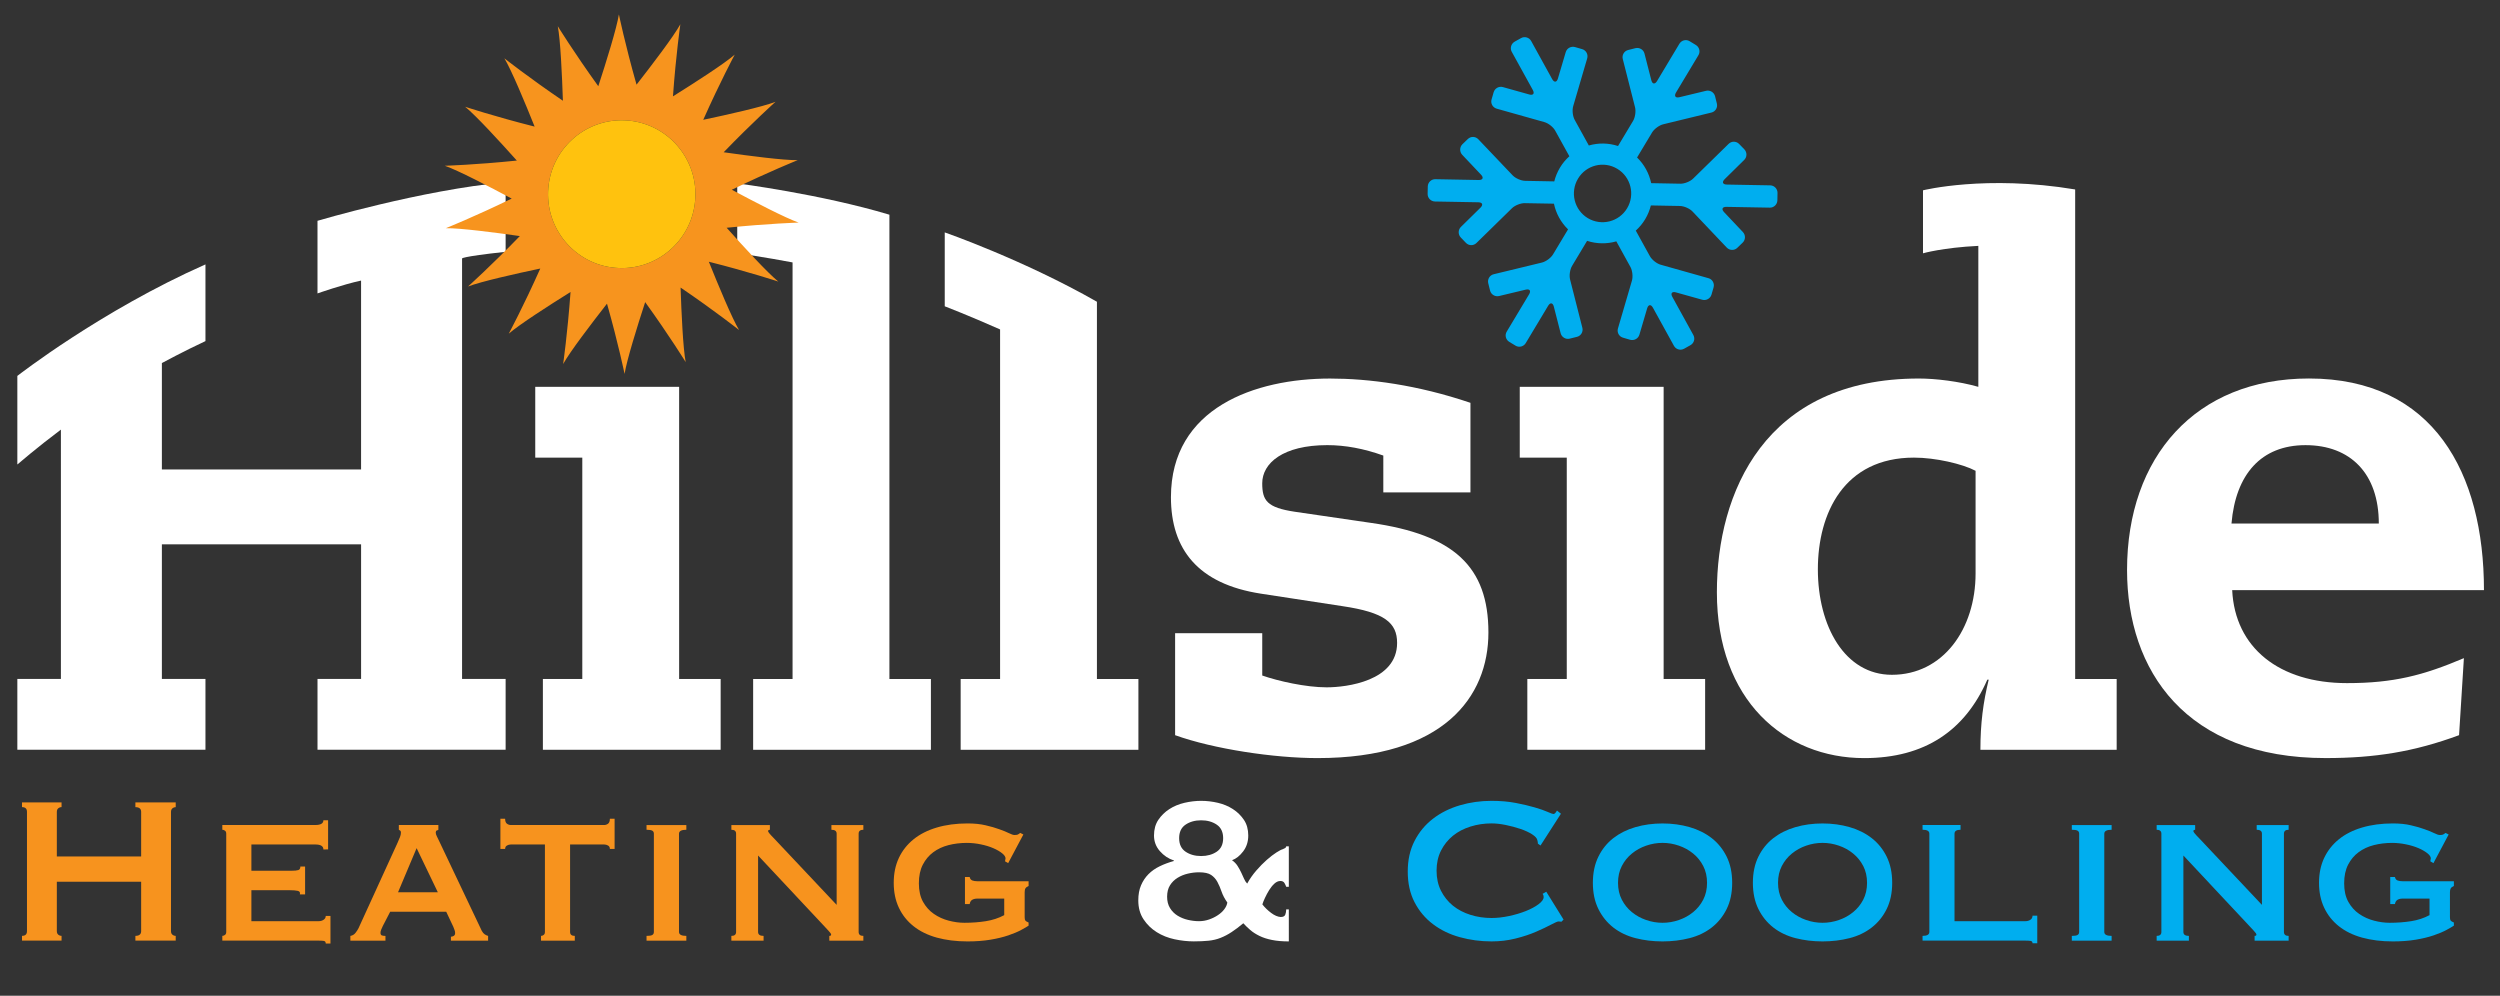
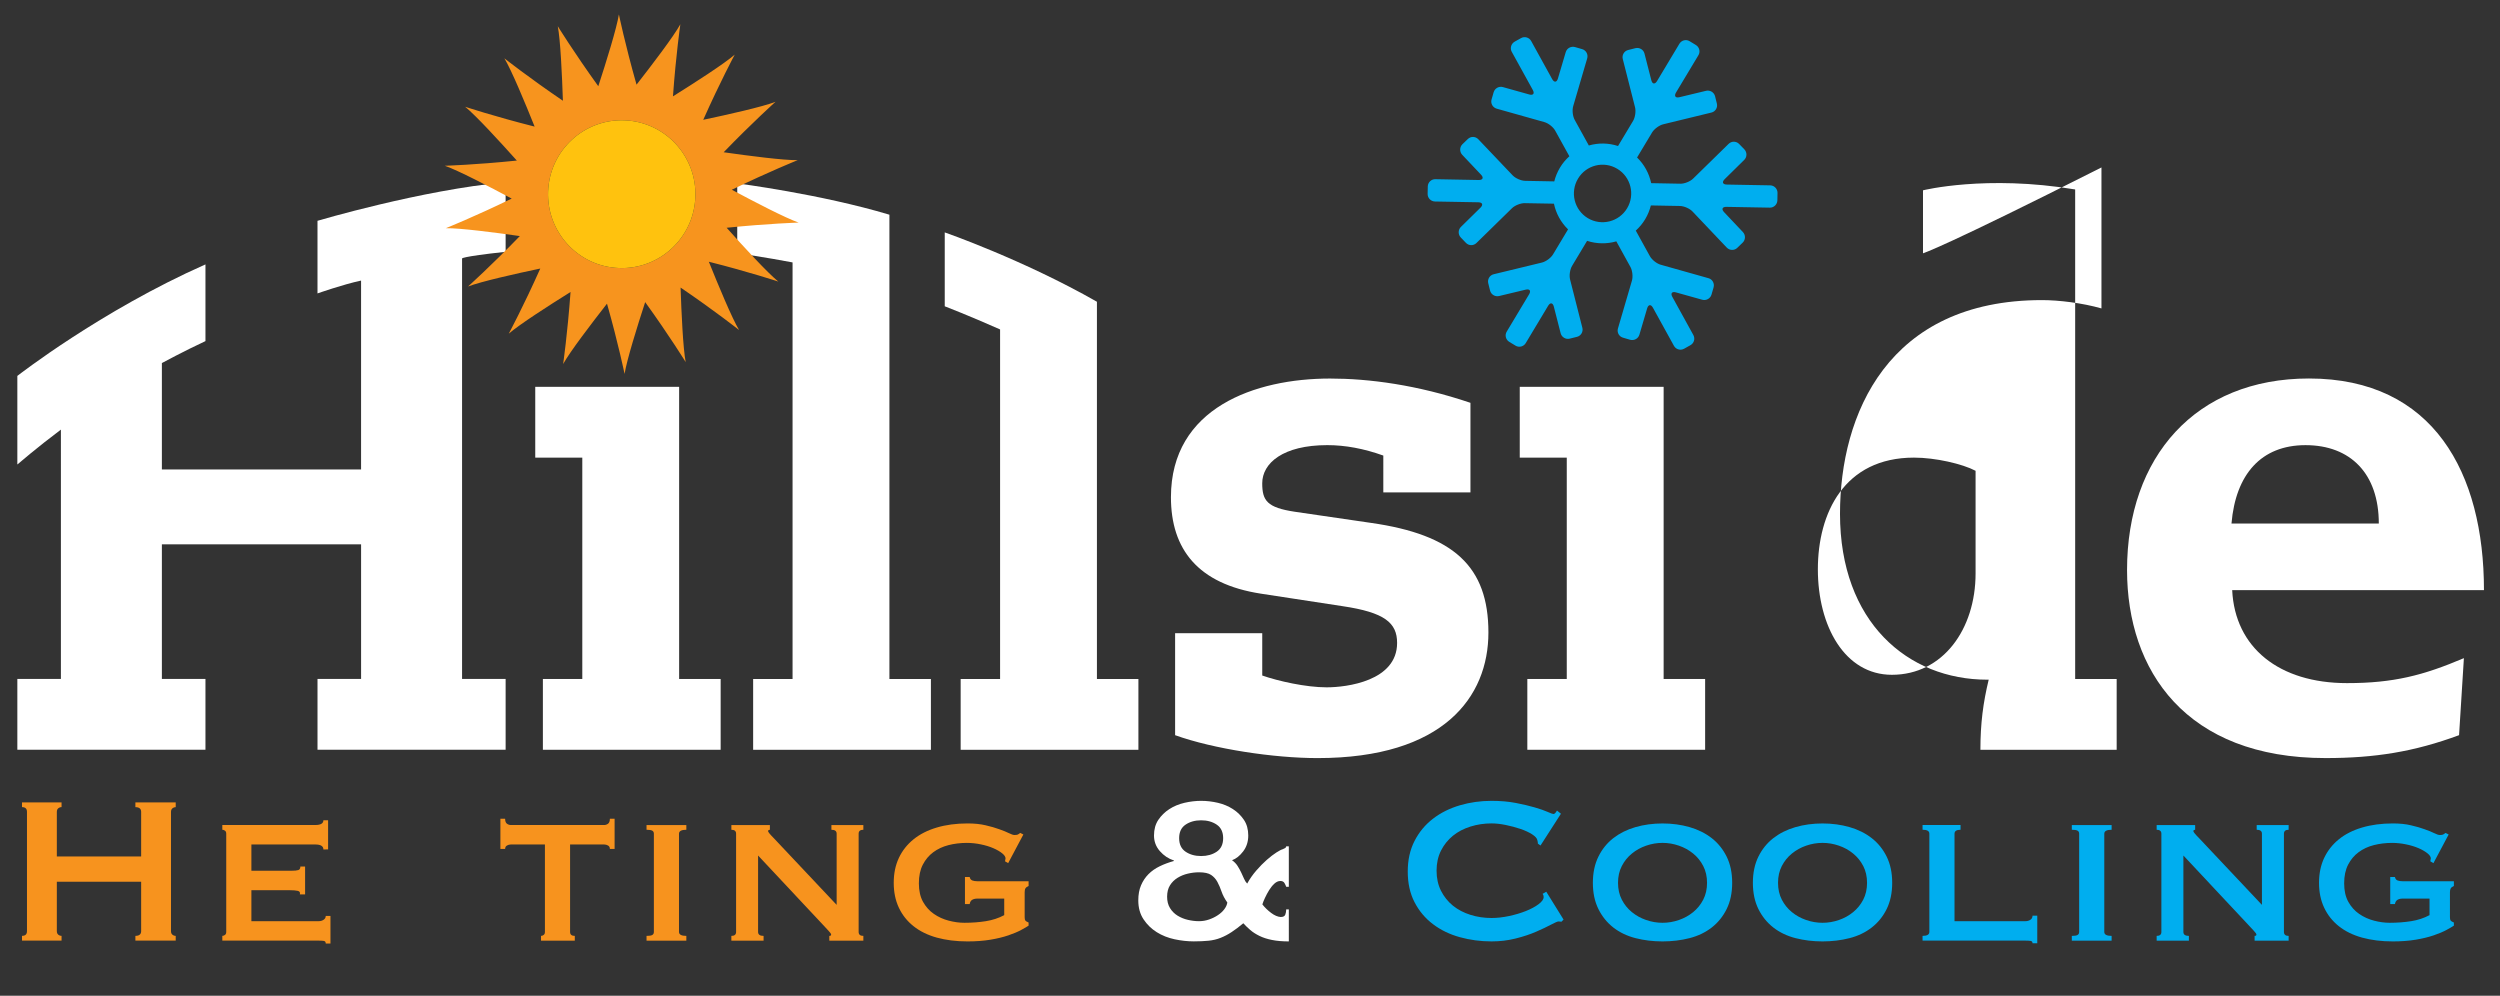
<svg xmlns="http://www.w3.org/2000/svg" xmlns:xlink="http://www.w3.org/1999/xlink" id="Layer_1" x="0px" y="0px" width="163.193px" height="65px" viewBox="0 0 163.193 65" xml:space="preserve">
  <rect x="0" y="0" width="163.193" height="65" fill="#333333" stroke="none" />
  <g>
    <defs>
      <rect id="SVGID_1_" y="0.848" width="163.193" height="64.152" />
    </defs>
    <clipPath id="SVGID_2_">
      <use xlink:href="#SVGID_1_" />
    </clipPath>
    <path clip-path="url(#SVGID_2_)" fill="#FFFFFF" d="M1.132,30.321v-5.783c0,0,5.453-4.255,12.28-7.279v5.007  c-1.417,0.66-2.845,1.433-2.845,1.433v6.944h13.003V18.315c-1.201,0.258-2.845,0.839-2.845,0.839v-4.741  c0,0,6.789-2.013,12.281-2.519v4.543c-3.039,0.331-2.844,0.444-2.844,0.444v27.439h2.844v4.621H20.726v-4.621h2.845v-8.787H10.567  v8.787h2.845v4.621H1.132v-4.621h2.844V28.044C2.422,29.209,1.132,30.321,1.132,30.321" />
    <polygon clip-path="url(#SVGID_2_)" fill="#FFFFFF" points="38.011,29.873 34.94,29.873 34.94,25.251 44.332,25.251 44.332,44.322   47.042,44.322 47.042,48.943 35.438,48.943 35.438,44.322 38.011,44.322  " />
    <path clip-path="url(#SVGID_2_)" fill="#FFFFFF" d="M48.125,16.528v-4.556c0,0,5.438,0.694,9.933,2.043v30.307h2.709v4.621H49.163  v-4.621h2.573V17.13C50.124,16.819,48.125,16.528,48.125,16.528" />
    <path clip-path="url(#SVGID_2_)" fill="#FFFFFF" d="M61.67,19.994V15.17c0,0,5.126,1.783,9.934,4.527v24.625h2.708v4.621H62.709  v-4.621h2.574V21.505C63.231,20.593,61.67,19.994,61.67,19.994" />
    <path clip-path="url(#SVGID_2_)" fill="#FFFFFF" d="M90.297,29.737c-1.265-0.454-2.483-0.68-3.657-0.68  c-2.89,0-4.245,1.177-4.245,2.491c0,1.132,0.316,1.585,2.122,1.857l4.967,0.726c5.418,0.77,7.676,2.854,7.676,7.156  c0,4.213-2.936,8.199-11.152,8.199c-2.845,0-6.772-0.589-9.3-1.495v-6.658h5.688v2.763c1.038,0.362,2.845,0.771,4.199,0.771  c1.31,0,4.604-0.408,4.604-2.899c0-1.313-0.812-1.993-3.565-2.4l-5.328-0.816c-4.107-0.634-5.87-2.898-5.87-6.296  c0-5.844,5.508-7.746,10.385-7.746c2.528,0,5.69,0.408,9.166,1.585v5.845h-5.688V29.737z" />
    <polygon clip-path="url(#SVGID_2_)" fill="#FFFFFF" points="102.274,29.873 99.205,29.873 99.205,25.251 108.597,25.251   108.597,44.322 111.306,44.322 111.306,48.943 99.7,48.943 99.7,44.322 102.274,44.322  " />
-     <path clip-path="url(#SVGID_2_)" fill="#FFFFFF" d="M125.528,16.535v-4.112c0,0,4.106-1.027,9.933-0.056v31.956h2.709v4.621h-8.895  c0-1.722,0.18-3.081,0.541-4.576h-0.09c-1.445,3.307-4.063,5.119-8.037,5.119c-5.191,0-9.616-3.76-9.616-10.826  c0-6.478,3.114-13.952,13.184-13.952c1.084,0,2.618,0.182,3.883,0.543v-9.202C126.818,16.163,125.528,16.535,125.528,16.535   M128.96,30.732c-0.859-0.453-2.619-0.86-4.02-0.86c-4.561,0-6.275,3.623-6.275,7.292c0,3.714,1.76,6.885,4.831,6.885  c3.341,0,5.464-2.989,5.464-6.613V30.732z" />
+     <path clip-path="url(#SVGID_2_)" fill="#FFFFFF" d="M125.528,16.535v-4.112c0,0,4.106-1.027,9.933-0.056v31.956h2.709v4.621h-8.895  c0-1.722,0.18-3.081,0.541-4.576h-0.09c-5.191,0-9.616-3.76-9.616-10.826  c0-6.478,3.114-13.952,13.184-13.952c1.084,0,2.618,0.182,3.883,0.543v-9.202C126.818,16.163,125.528,16.535,125.528,16.535   M128.96,30.732c-0.859-0.453-2.619-0.86-4.02-0.86c-4.561,0-6.275,3.623-6.275,7.292c0,3.714,1.76,6.885,4.831,6.885  c3.341,0,5.464-2.989,5.464-6.613V30.732z" />
    <path clip-path="url(#SVGID_2_)" fill="#FFFFFF" d="M145.711,38.523c0.181,3.761,3.069,6.069,7.495,6.069  c3.023,0,4.966-0.497,7.63-1.63l-0.315,5.028c-2.936,1.086-5.51,1.495-8.714,1.495c-9.122,0-12.959-5.708-12.959-12.276  c0-7.383,4.471-12.502,11.874-12.502c8.127,0,11.424,6.162,11.424,13.815H145.711z M155.282,34.176  c0-3.262-1.852-5.118-4.786-5.118c-2.889,0-4.56,1.902-4.831,5.118H155.282z" />
    <path clip-path="url(#SVGID_2_)" fill="#00AEEF" d="M98.683,3.382l1.374,2.491c0.13,0.235,0.025,0.367-0.231,0.294l-1.724-0.483  c-0.258-0.072-0.528,0.083-0.601,0.339l-0.136,0.47c-0.075,0.258,0.076,0.527,0.333,0.6l3.123,0.88  c0.255,0.073,0.572,0.324,0.699,0.558l0.924,1.67c-0.236,0.21-0.445,0.46-0.616,0.746c-0.17,0.286-0.294,0.587-0.369,0.894  l-1.902-0.036c-0.266-0.004-0.636-0.167-0.819-0.361l-2.238-2.353c-0.184-0.196-0.49-0.202-0.682-0.017l-0.353,0.339  c-0.191,0.185-0.198,0.497-0.017,0.691l1.231,1.301c0.185,0.195,0.117,0.349-0.15,0.346l-2.837-0.053  c-0.267-0.005-0.486,0.21-0.491,0.478l-0.01,0.482c-0.005,0.266,0.209,0.49,0.478,0.496l2.835,0.051  c0.266,0.005,0.328,0.163,0.139,0.35l-1.277,1.256c-0.192,0.187-0.195,0.496-0.012,0.691l0.339,0.353  c0.187,0.194,0.493,0.197,0.684,0.01l2.323-2.274c0.189-0.185,0.565-0.334,0.831-0.329l1.906,0.034  c0.131,0.628,0.445,1.213,0.921,1.676l-0.981,1.635c-0.137,0.229-0.462,0.468-0.722,0.532l-3.153,0.764  c-0.258,0.063-0.418,0.327-0.354,0.587l0.119,0.477c0.062,0.258,0.327,0.42,0.587,0.358l1.74-0.417  c0.258-0.063,0.359,0.073,0.222,0.302l-1.462,2.438c-0.139,0.228-0.064,0.529,0.164,0.667l0.412,0.25  c0.229,0.139,0.528,0.062,0.665-0.167l1.464-2.439c0.137-0.228,0.303-0.204,0.37,0.056l0.445,1.738  c0.066,0.259,0.332,0.418,0.591,0.354l0.474-0.118c0.259-0.063,0.419-0.331,0.353-0.588l-0.802-3.155  c-0.066-0.258-0.009-0.659,0.13-0.889l0.981-1.635c0.629,0.207,1.292,0.211,1.908,0.034l0.922,1.673  c0.129,0.233,0.172,0.635,0.097,0.891l-0.914,3.124c-0.076,0.257,0.072,0.525,0.329,0.599l0.467,0.137  c0.258,0.073,0.53-0.076,0.605-0.331l0.507-1.723c0.078-0.256,0.245-0.274,0.375-0.04l1.373,2.49  c0.128,0.234,0.425,0.319,0.658,0.192l0.421-0.236c0.233-0.13,0.318-0.426,0.188-0.661l-1.372-2.49  c-0.13-0.234-0.024-0.367,0.233-0.295l1.722,0.482c0.259,0.071,0.528-0.081,0.602-0.338l0.136-0.47  c0.072-0.257-0.076-0.527-0.332-0.599l-3.125-0.881c-0.257-0.072-0.572-0.322-0.702-0.558l-0.92-1.668  c0.234-0.212,0.444-0.46,0.615-0.747c0.171-0.285,0.292-0.588,0.369-0.896l1.902,0.036c0.268,0.005,0.635,0.167,0.819,0.362  l2.237,2.357c0.185,0.191,0.493,0.198,0.684,0.013l0.351-0.34c0.193-0.184,0.199-0.494,0.017-0.688l-1.231-1.303  c-0.184-0.195-0.115-0.349,0.15-0.344l2.837,0.051c0.266,0.006,0.487-0.21,0.493-0.477l0.009-0.483  c0.005-0.265-0.21-0.49-0.475-0.495l-2.837-0.052c-0.267-0.005-0.329-0.162-0.139-0.351l1.277-1.257  c0.191-0.186,0.195-0.494,0.01-0.69L113.527,9.4c-0.185-0.194-0.492-0.198-0.684-0.012l-2.323,2.273  c-0.19,0.187-0.563,0.336-0.829,0.331l-1.907-0.036c-0.132-0.627-0.444-1.214-0.921-1.674l0.981-1.636  c0.138-0.229,0.463-0.467,0.723-0.532l3.152-0.767c0.26-0.062,0.418-0.327,0.354-0.585l-0.117-0.475  c-0.064-0.261-0.33-0.421-0.588-0.36l-1.74,0.419c-0.26,0.063-0.358-0.075-0.224-0.304l1.464-2.437  c0.139-0.23,0.064-0.528-0.165-0.667l-0.412-0.25c-0.228-0.139-0.525-0.063-0.663,0.166l-1.462,2.439  c-0.14,0.229-0.307,0.203-0.372-0.056l-0.446-1.74c-0.064-0.258-0.332-0.417-0.593-0.352l-0.473,0.119  c-0.259,0.064-0.418,0.328-0.352,0.587l0.802,3.154c0.065,0.26,0.008,0.66-0.129,0.888l-0.982,1.638  c-0.63-0.207-1.293-0.211-1.906-0.034l-0.923-1.672c-0.131-0.236-0.174-0.637-0.098-0.894l0.915-3.122  c0.074-0.258-0.072-0.527-0.33-0.602l-0.469-0.136c-0.258-0.071-0.528,0.077-0.603,0.333l-0.51,1.722  c-0.076,0.255-0.244,0.273-0.373,0.041l-1.373-2.49c-0.128-0.235-0.425-0.32-0.658-0.192l-0.42,0.234  C98.641,2.852,98.554,3.149,98.683,3.382 M105.574,11.02c0.887,0.534,1.172,1.687,0.639,2.577  c-0.533,0.888-1.683,1.173-2.568,0.641c-0.884-0.536-1.17-1.688-0.636-2.578C103.542,10.771,104.689,10.485,105.574,11.02" />
    <path clip-path="url(#SVGID_2_)" fill="#F7941E" d="M47.434,14.868c2.728-0.28,4.7-0.338,4.7-0.338  c-0.87-0.304-2.901-1.36-4.364-2.144c2.467-1.199,4.301-1.931,4.301-1.931c-0.92,0.013-3.191-0.282-4.832-0.516  c1.909-1.975,3.383-3.292,3.383-3.292c-0.859,0.329-3.096,0.831-4.717,1.174c1.12-2.511,2.056-4.254,2.056-4.254  c-0.697,0.604-2.625,1.843-4.032,2.722c0.197-2.744,0.483-4.704,0.483-4.704c-0.448,0.808-1.839,2.633-2.861,3.942  c-0.75-2.646-1.151-4.586-1.151-4.586c-0.146,0.913-0.829,3.104-1.345,4.687c-1.605-2.231-2.644-3.915-2.644-3.915  c0.174,0.908,0.278,3.202,0.334,4.864c-2.271-1.543-3.82-2.77-3.82-2.77c0.474,0.793,1.354,2.913,1.974,4.458  c-2.661-0.673-4.535-1.295-4.535-1.295c0.715,0.584,2.266,2.274,3.373,3.512c-2.728,0.281-4.7,0.339-4.7,0.339  c0.87,0.304,2.902,1.36,4.365,2.144c-2.467,1.198-4.301,1.932-4.301,1.932c0.921-0.015,3.19,0.28,4.832,0.514  c-1.91,1.974-3.383,3.292-3.383,3.292c0.861-0.329,3.095-0.832,4.718-1.173c-1.121,2.509-2.058,4.252-2.058,4.252  c0.698-0.603,2.624-1.842,4.033-2.721c-0.199,2.743-0.483,4.703-0.483,4.703c0.448-0.807,1.84-2.632,2.863-3.941  c0.749,2.646,1.147,4.585,1.147,4.585c0.147-0.913,0.83-3.104,1.345-4.686c1.606,2.229,2.644,3.916,2.644,3.916  c-0.173-0.908-0.277-3.204-0.333-4.866c2.27,1.544,3.817,2.771,3.817,2.771c-0.47-0.792-1.352-2.914-1.972-4.457  c2.661,0.672,4.535,1.295,4.535,1.295C50.091,17.797,48.542,16.108,47.434,14.868 M45.375,13.105  c-0.236,2.652-2.57,4.612-5.216,4.375c-2.645-0.234-4.599-2.578-4.364-5.231c0.235-2.653,2.571-4.614,5.215-4.379  C43.656,8.106,45.609,10.45,45.375,13.105" />
    <path clip-path="url(#SVGID_2_)" fill="#FFC20E" d="M45.375,13.105c-0.236,2.652-2.57,4.612-5.216,4.375  c-2.645-0.234-4.599-2.578-4.364-5.231c0.235-2.653,2.571-4.614,5.215-4.379C43.656,8.106,45.609,10.45,45.375,13.105" />
    <path clip-path="url(#SVGID_2_)" fill="#F7931E" d="M9.214,52.998c0-0.206-0.125-0.309-0.376-0.309v-0.309h2.632v0.309  c-0.08,0-0.151,0.026-0.214,0.077c-0.062,0.052-0.094,0.129-0.094,0.231v7.786c0,0.103,0.031,0.18,0.094,0.231  s0.134,0.077,0.214,0.077v0.309H8.838v-0.309c0.25,0,0.376-0.104,0.376-0.309v-3.224H3.71v3.224c0,0.103,0.031,0.18,0.094,0.231  s0.134,0.077,0.214,0.077v0.309H1.436v-0.309c0.217,0,0.325-0.104,0.325-0.309v-7.786c0-0.206-0.108-0.309-0.325-0.309v-0.309  h2.582v0.309c-0.08,0-0.151,0.026-0.214,0.077c-0.062,0.052-0.094,0.129-0.094,0.231v2.915h5.504V52.998z" />
    <path clip-path="url(#SVGID_2_)" fill="#F7931E" d="M21.111,55.451c0-0.218-0.177-0.326-0.53-0.326H16.41v1.714h2.633  c0.193,0,0.335-0.014,0.427-0.042c0.091-0.028,0.137-0.105,0.137-0.231h0.308v1.818h-0.342c0.034-0.127-0.012-0.203-0.137-0.231  s-0.302-0.043-0.53-0.043H16.41v2.023h4.376c0.136,0,0.25-0.031,0.341-0.095c0.091-0.062,0.137-0.146,0.137-0.249h0.308v1.801  h-0.308c0-0.103-0.045-0.16-0.137-0.171c-0.091-0.012-0.205-0.018-0.341-0.018h-6.274v-0.309c0.057,0,0.114-0.02,0.171-0.061  c0.057-0.04,0.085-0.105,0.085-0.197v-6.413c0-0.092-0.028-0.157-0.085-0.197c-0.058-0.04-0.114-0.061-0.171-0.061v-0.308h6.068  c0.353,0,0.53-0.104,0.53-0.31h0.307v1.904H21.111z" />
-     <path clip-path="url(#SVGID_2_)" fill="#F7931E" d="M22.872,61.093c0.137-0.022,0.248-0.089,0.333-0.197  c0.085-0.108,0.15-0.209,0.196-0.3l2.547-5.574c0.068-0.159,0.123-0.288,0.163-0.385c0.04-0.098,0.06-0.192,0.06-0.284  c0-0.068-0.014-0.11-0.042-0.128s-0.06-0.037-0.094-0.061v-0.308h2.581v0.308c-0.034,0.023-0.071,0.041-0.112,0.052  c-0.039,0.012-0.06,0.058-0.06,0.137c0,0.069,0.026,0.152,0.077,0.249c0.051,0.098,0.105,0.209,0.162,0.335l2.769,5.831  c0.057,0.103,0.12,0.177,0.188,0.222c0.069,0.046,0.143,0.081,0.222,0.104v0.309h-2.427v-0.257c0.057,0,0.117-0.018,0.18-0.052  c0.062-0.034,0.094-0.097,0.094-0.188c0-0.069-0.012-0.132-0.035-0.189c-0.022-0.057-0.051-0.131-0.085-0.223l-0.461-0.978H25.47  l-0.479,0.926c-0.046,0.093-0.083,0.175-0.111,0.249c-0.029,0.075-0.043,0.14-0.043,0.197c0,0.092,0.028,0.148,0.086,0.172  c0.057,0.022,0.137,0.034,0.239,0.034v0.309h-2.291V61.093z M28.581,58.246l-1.385-2.882l-1.214,2.882H28.581z" />
    <path clip-path="url(#SVGID_2_)" fill="#F7931E" d="M35.316,61.093c0.057,0,0.113-0.02,0.17-0.061  c0.057-0.04,0.085-0.105,0.085-0.197v-5.71H33.35c-0.091,0-0.177,0.022-0.257,0.068c-0.08,0.046-0.12,0.12-0.12,0.224h-0.308  v-1.974h0.308c0,0.161,0.04,0.27,0.12,0.327c0.08,0.057,0.166,0.086,0.257,0.086h6.085c0.091,0,0.177-0.029,0.257-0.086  c0.079-0.058,0.119-0.166,0.119-0.327h0.308v1.974h-0.308c0-0.104-0.04-0.178-0.119-0.224c-0.08-0.046-0.166-0.068-0.257-0.068  h-2.222v5.71c0,0.172,0.103,0.258,0.308,0.258v0.309h-2.205V61.093z" />
    <path clip-path="url(#SVGID_2_)" fill="#F7931E" d="M42.204,61.093c0.182,0,0.308-0.02,0.376-0.061  c0.068-0.04,0.103-0.105,0.103-0.197v-6.413c0-0.092-0.035-0.157-0.103-0.197s-0.194-0.061-0.376-0.061v-0.308h2.598v0.308  c-0.319,0-0.479,0.086-0.479,0.258v6.413c0,0.172,0.16,0.258,0.479,0.258v0.309h-2.598V61.093z" />
    <path clip-path="url(#SVGID_2_)" fill="#F7931E" d="M47.742,61.093c0.205,0,0.308-0.086,0.308-0.258v-6.413  c0-0.172-0.103-0.258-0.308-0.258v-0.308h2.513v0.308c-0.08,0.012-0.119,0.041-0.119,0.086c0,0.058,0.125,0.212,0.375,0.463  l4.103,4.355v-4.646c0-0.172-0.114-0.258-0.342-0.258v-0.308h2.085v0.308c-0.205,0-0.308,0.086-0.308,0.258v6.413  c0,0.172,0.103,0.258,0.308,0.258v0.309h-2.222v-0.309c0.079,0,0.119-0.028,0.119-0.086c0-0.046-0.054-0.126-0.162-0.239  c-0.108-0.114-0.231-0.246-0.368-0.396l-4.239-4.527v4.99c0,0.172,0.12,0.258,0.359,0.258v0.309h-2.103V61.093z" />
    <path clip-path="url(#SVGID_2_)" fill="#F7931E" d="M65.81,56.343l-0.205-0.12c0.022-0.114,0.034-0.178,0.034-0.189  c0-0.103-0.074-0.214-0.222-0.334c-0.148-0.119-0.342-0.231-0.581-0.335c-0.239-0.102-0.51-0.186-0.812-0.247  c-0.302-0.063-0.607-0.096-0.915-0.096c-0.422,0-0.82,0.05-1.197,0.146c-0.376,0.097-0.707,0.252-0.991,0.463  c-0.285,0.211-0.513,0.483-0.684,0.814c-0.171,0.332-0.256,0.737-0.256,1.217c0,0.48,0.091,0.884,0.273,1.21  c0.183,0.325,0.419,0.589,0.71,0.788c0.29,0.2,0.612,0.346,0.965,0.438c0.354,0.093,0.695,0.139,1.025,0.139  c0.49,0,0.955-0.035,1.394-0.104c0.438-0.069,0.84-0.2,1.205-0.395v-1.08h-1.761c-0.125,0-0.233,0.025-0.325,0.076  c-0.091,0.052-0.148,0.146-0.171,0.283H62.99v-1.767h0.308c0.022,0.114,0.08,0.189,0.171,0.224s0.199,0.051,0.325,0.051h3.35v0.31  c-0.103,0.045-0.171,0.097-0.205,0.154c-0.035,0.057-0.052,0.143-0.052,0.257v1.629c0,0.103,0.015,0.174,0.043,0.215  c0.028,0.04,0.099,0.083,0.213,0.129v0.205c-0.103,0.069-0.265,0.163-0.487,0.283s-0.501,0.237-0.838,0.352  c-0.336,0.114-0.726,0.209-1.171,0.283c-0.444,0.074-0.939,0.111-1.487,0.111c-0.741,0-1.411-0.083-2.008-0.248  c-0.599-0.167-1.106-0.415-1.521-0.747c-0.417-0.331-0.735-0.734-0.958-1.209c-0.222-0.474-0.333-1.014-0.333-1.62  c0-0.605,0.111-1.146,0.333-1.621c0.222-0.474,0.541-0.88,0.958-1.218c0.416-0.337,0.923-0.594,1.521-0.771  c0.598-0.178,1.268-0.267,2.008-0.267c0.445,0,0.837,0.04,1.18,0.121c0.342,0.079,0.638,0.165,0.889,0.257  c0.262,0.091,0.473,0.178,0.632,0.257c0.159,0.079,0.279,0.12,0.359,0.12c0.091,0,0.159-0.01,0.206-0.025  c0.045-0.018,0.102-0.055,0.171-0.112l0.205,0.103L65.81,56.343z" />
    <path clip-path="url(#SVGID_2_)" fill="#FFFFFF" d="M84.134,61.453c-0.422,0-0.789-0.031-1.103-0.095  c-0.313-0.062-0.587-0.151-0.82-0.266s-0.434-0.243-0.599-0.386s-0.316-0.289-0.452-0.438c-0.273,0.229-0.527,0.42-0.762,0.574  c-0.233,0.155-0.473,0.281-0.717,0.377c-0.245,0.099-0.508,0.16-0.787,0.189c-0.279,0.028-0.601,0.043-0.966,0.043  c-0.41,0-0.828-0.046-1.256-0.138c-0.427-0.092-0.815-0.245-1.163-0.463c-0.347-0.217-0.635-0.497-0.862-0.84  c-0.229-0.344-0.342-0.755-0.342-1.235c0-0.377,0.059-0.706,0.179-0.985c0.12-0.28,0.282-0.523,0.487-0.729s0.45-0.377,0.735-0.514  c0.284-0.138,0.593-0.252,0.923-0.344v-0.033c-0.354-0.114-0.658-0.317-0.915-0.609c-0.256-0.292-0.384-0.633-0.384-1.021  c0-0.399,0.094-0.739,0.281-1.02c0.188-0.28,0.428-0.515,0.719-0.703c0.29-0.188,0.621-0.326,0.991-0.412  c0.37-0.085,0.731-0.128,1.086-0.128c0.364,0,0.729,0.043,1.093,0.128c0.365,0.086,0.693,0.224,0.983,0.412  c0.291,0.188,0.53,0.423,0.718,0.703c0.188,0.28,0.282,0.62,0.282,1.02c0,0.401-0.111,0.747-0.334,1.039  c-0.221,0.29-0.464,0.482-0.726,0.574c0.147,0.103,0.268,0.226,0.359,0.368c0.09,0.143,0.17,0.286,0.238,0.429  c0.068,0.144,0.131,0.28,0.188,0.411c0.057,0.132,0.125,0.238,0.205,0.317c0.171-0.309,0.37-0.595,0.599-0.856  c0.228-0.263,0.455-0.495,0.683-0.694c0.229-0.201,0.437-0.36,0.625-0.48c0.188-0.12,0.327-0.192,0.418-0.215  c0.058-0.023,0.109-0.048,0.155-0.077c0.044-0.028,0.067-0.065,0.067-0.111h0.171v2.641h-0.171c-0.023-0.068-0.06-0.148-0.11-0.239  c-0.052-0.092-0.141-0.139-0.266-0.139c-0.137,0-0.269,0.058-0.394,0.172s-0.238,0.255-0.341,0.42  c-0.103,0.167-0.194,0.335-0.273,0.506c-0.081,0.172-0.137,0.314-0.172,0.43c0.159,0.205,0.351,0.392,0.573,0.557  c0.222,0.166,0.43,0.255,0.624,0.267c0.159,0,0.259-0.052,0.299-0.155c0.039-0.103,0.06-0.217,0.06-0.343h0.171V61.453z   M76.186,58.537c0,0.286,0.062,0.531,0.188,0.737c0.125,0.206,0.291,0.372,0.495,0.498c0.205,0.126,0.431,0.218,0.676,0.274  c0.245,0.058,0.486,0.086,0.726,0.086c0.229,0,0.448-0.038,0.658-0.112c0.211-0.073,0.401-0.168,0.572-0.282  c0.172-0.114,0.312-0.243,0.419-0.386c0.108-0.144,0.174-0.289,0.197-0.438c-0.171-0.24-0.297-0.478-0.376-0.712  c-0.081-0.234-0.171-0.445-0.273-0.635c-0.103-0.188-0.24-0.34-0.411-0.455c-0.17-0.113-0.433-0.171-0.786-0.171  c-0.239,0-0.48,0.029-0.726,0.086s-0.471,0.148-0.676,0.274c-0.204,0.126-0.37,0.289-0.495,0.489  C76.247,57.992,76.186,58.24,76.186,58.537 M78.408,53.547c-0.399,0-0.738,0.095-1.018,0.284c-0.279,0.188-0.419,0.482-0.419,0.882  c0,0.401,0.14,0.694,0.419,0.883s0.618,0.284,1.018,0.284c0.397,0,0.737-0.096,1.017-0.284c0.278-0.188,0.419-0.481,0.419-0.883  c0-0.399-0.141-0.693-0.419-0.882C79.146,53.642,78.806,53.547,78.408,53.547" />
    <path clip-path="url(#SVGID_2_)" fill="#00AEEF" d="M101.928,60.167c-0.034,0-0.065-0.003-0.094-0.009s-0.06-0.009-0.095-0.009  c-0.067,0-0.23,0.069-0.487,0.206c-0.256,0.138-0.581,0.291-0.974,0.463c-0.393,0.171-0.84,0.32-1.342,0.445  c-0.502,0.127-1.026,0.189-1.572,0.189c-0.718,0-1.408-0.092-2.068-0.275c-0.661-0.182-1.246-0.465-1.752-0.848  c-0.508-0.383-0.909-0.86-1.205-1.433c-0.297-0.571-0.445-1.24-0.445-2.006c0-0.755,0.148-1.421,0.445-1.998  c0.296-0.577,0.697-1.061,1.205-1.45c0.506-0.388,1.091-0.68,1.752-0.874c0.66-0.194,1.351-0.291,2.068-0.291  c0.581,0,1.107,0.046,1.581,0.137c0.473,0.092,0.886,0.188,1.239,0.292c0.353,0.103,0.632,0.2,0.837,0.291  c0.206,0.092,0.331,0.138,0.377,0.138c0.057,0,0.104-0.028,0.146-0.086c0.039-0.058,0.07-0.103,0.093-0.138l0.257,0.207  l-1.333,2.074l-0.171-0.12c0-0.034-0.003-0.068-0.009-0.103s-0.015-0.074-0.025-0.12c-0.022-0.126-0.138-0.254-0.342-0.386  c-0.205-0.132-0.46-0.249-0.761-0.352c-0.303-0.104-0.622-0.188-0.957-0.257c-0.336-0.069-0.647-0.104-0.932-0.104  c-0.479,0-0.938,0.068-1.376,0.206c-0.439,0.137-0.821,0.337-1.146,0.6c-0.323,0.264-0.583,0.587-0.777,0.969  c-0.193,0.384-0.29,0.82-0.29,1.312c0,0.492,0.097,0.93,0.29,1.313c0.194,0.383,0.454,0.706,0.777,0.969  c0.325,0.262,0.707,0.463,1.146,0.6c0.438,0.138,0.897,0.206,1.376,0.206c0.364,0,0.745-0.043,1.146-0.129  c0.397-0.085,0.763-0.194,1.094-0.326c0.329-0.131,0.606-0.279,0.829-0.445c0.222-0.166,0.333-0.323,0.333-0.472  c0-0.08-0.023-0.148-0.069-0.206l0.24-0.137l1.128,1.817L101.928,60.167z" />
    <path clip-path="url(#SVGID_2_)" fill="#00AEEF" d="M108.525,53.753c0.627,0,1.217,0.08,1.77,0.24c0.552,0.16,1.034,0.4,1.444,0.72  c0.41,0.32,0.734,0.724,0.975,1.21c0.239,0.485,0.358,1.054,0.358,1.706c0,0.651-0.119,1.22-0.358,1.706  c-0.24,0.486-0.564,0.889-0.975,1.209s-0.893,0.552-1.444,0.694c-0.553,0.143-1.143,0.215-1.77,0.215s-1.217-0.072-1.77-0.215  c-0.552-0.143-1.033-0.374-1.444-0.694c-0.409-0.32-0.734-0.723-0.974-1.209s-0.359-1.055-0.359-1.706  c0-0.652,0.12-1.221,0.359-1.706c0.239-0.486,0.564-0.89,0.974-1.21c0.411-0.319,0.893-0.56,1.444-0.72  C107.309,53.833,107.898,53.753,108.525,53.753 M108.525,55.021c-0.364,0-0.721,0.061-1.068,0.181  c-0.348,0.119-0.658,0.292-0.932,0.515s-0.493,0.494-0.657,0.814c-0.166,0.32-0.248,0.686-0.248,1.098  c0,0.411,0.082,0.777,0.248,1.098c0.164,0.32,0.384,0.591,0.657,0.814c0.273,0.223,0.584,0.395,0.932,0.515  s0.704,0.181,1.068,0.181c0.365,0,0.721-0.061,1.068-0.181s0.659-0.292,0.933-0.515c0.272-0.224,0.492-0.494,0.657-0.814  s0.248-0.687,0.248-1.098c0-0.412-0.083-0.777-0.248-1.098s-0.385-0.592-0.657-0.814c-0.273-0.223-0.585-0.396-0.933-0.515  C109.246,55.082,108.891,55.021,108.525,55.021" />
    <path clip-path="url(#SVGID_2_)" fill="#00AEEF" d="M118.97,53.753c0.626,0,1.217,0.08,1.769,0.24c0.553,0.16,1.035,0.4,1.444,0.72  c0.411,0.32,0.736,0.724,0.976,1.21c0.238,0.485,0.358,1.054,0.358,1.706c0,0.651-0.12,1.22-0.358,1.706  c-0.239,0.486-0.564,0.889-0.976,1.209c-0.409,0.32-0.892,0.552-1.444,0.694c-0.552,0.143-1.143,0.215-1.769,0.215  c-0.627,0-1.217-0.072-1.77-0.215s-1.033-0.374-1.444-0.694c-0.41-0.32-0.734-0.723-0.975-1.209  c-0.239-0.486-0.358-1.055-0.358-1.706c0-0.652,0.119-1.221,0.358-1.706c0.24-0.486,0.564-0.89,0.975-1.21  c0.411-0.319,0.892-0.56,1.444-0.72S118.343,53.753,118.97,53.753 M118.97,55.021c-0.364,0-0.721,0.061-1.068,0.181  c-0.348,0.119-0.658,0.292-0.932,0.515s-0.493,0.494-0.658,0.814s-0.247,0.686-0.247,1.098c0,0.411,0.082,0.777,0.247,1.098  s0.385,0.591,0.658,0.814c0.273,0.223,0.584,0.395,0.932,0.515s0.704,0.181,1.068,0.181s0.721-0.061,1.068-0.181  s0.658-0.292,0.931-0.515c0.273-0.224,0.493-0.494,0.659-0.814c0.164-0.32,0.248-0.687,0.248-1.098  c0-0.412-0.084-0.777-0.248-1.098c-0.166-0.32-0.386-0.592-0.659-0.814c-0.272-0.223-0.583-0.396-0.931-0.515  C119.69,55.082,119.334,55.021,118.97,55.021" />
    <path clip-path="url(#SVGID_2_)" fill="#00AEEF" d="M127.979,53.856v0.308c-0.263,0-0.394,0.086-0.394,0.258v5.711h4.615  c0.136,0,0.25-0.031,0.342-0.095c0.091-0.062,0.136-0.151,0.136-0.266h0.309v1.801h-0.309c0-0.093-0.045-0.144-0.136-0.154  c-0.092-0.012-0.206-0.018-0.342-0.018h-6.701v-0.309c0.297,0,0.444-0.086,0.444-0.258v-6.413c0-0.172-0.147-0.258-0.444-0.258  v-0.308H127.979z" />
    <path clip-path="url(#SVGID_2_)" fill="#00AEEF" d="M135.242,61.093c0.183,0,0.309-0.02,0.376-0.061  c0.068-0.04,0.103-0.105,0.103-0.197v-6.413c0-0.092-0.034-0.157-0.103-0.197c-0.067-0.04-0.193-0.061-0.376-0.061v-0.308h2.598  v0.308c-0.319,0-0.478,0.086-0.478,0.258v6.413c0,0.172,0.158,0.258,0.478,0.258v0.309h-2.598V61.093z" />
    <path clip-path="url(#SVGID_2_)" fill="#00AEEF" d="M140.78,61.093c0.205,0,0.309-0.086,0.309-0.258v-6.413  c0-0.172-0.104-0.258-0.309-0.258v-0.308h2.513v0.308c-0.079,0.012-0.118,0.041-0.118,0.086c0,0.058,0.124,0.212,0.375,0.463  l4.103,4.355v-4.646c0-0.172-0.114-0.258-0.343-0.258v-0.308h2.086v0.308c-0.205,0-0.307,0.086-0.307,0.258v6.413  c0,0.172,0.102,0.258,0.307,0.258v0.309h-2.222v-0.309c0.079,0,0.119-0.028,0.119-0.086c0-0.046-0.055-0.126-0.162-0.239  c-0.109-0.114-0.23-0.246-0.368-0.396l-4.238-4.527v4.99c0,0.172,0.119,0.258,0.359,0.258v0.309h-2.104V61.093z" />
    <path clip-path="url(#SVGID_2_)" fill="#00AEEF" d="M158.848,56.343l-0.204-0.12c0.022-0.114,0.033-0.178,0.033-0.189  c0-0.103-0.074-0.214-0.222-0.334c-0.148-0.119-0.343-0.231-0.581-0.335c-0.24-0.102-0.511-0.186-0.812-0.247  c-0.302-0.063-0.606-0.096-0.914-0.096c-0.422,0-0.82,0.05-1.196,0.146s-0.707,0.252-0.991,0.463  c-0.286,0.211-0.514,0.483-0.684,0.814c-0.171,0.332-0.257,0.737-0.257,1.217c0,0.48,0.091,0.884,0.273,1.21  c0.182,0.325,0.419,0.589,0.71,0.788c0.29,0.2,0.611,0.346,0.965,0.438c0.353,0.093,0.695,0.139,1.026,0.139  c0.489,0,0.953-0.035,1.394-0.104c0.438-0.069,0.839-0.2,1.204-0.395v-1.08h-1.761c-0.125,0-0.233,0.025-0.325,0.076  c-0.091,0.052-0.147,0.146-0.171,0.283h-0.307v-1.767h0.307c0.023,0.114,0.08,0.189,0.171,0.224c0.092,0.034,0.2,0.051,0.325,0.051  h3.351v0.31c-0.103,0.045-0.171,0.097-0.205,0.154c-0.034,0.057-0.052,0.143-0.052,0.257v1.629c0,0.103,0.015,0.174,0.043,0.215  c0.028,0.04,0.1,0.083,0.214,0.129v0.205c-0.103,0.069-0.265,0.163-0.487,0.283s-0.501,0.237-0.837,0.352  c-0.337,0.114-0.728,0.209-1.172,0.283c-0.443,0.074-0.939,0.111-1.486,0.111c-0.741,0-1.411-0.083-2.009-0.248  c-0.599-0.167-1.105-0.415-1.521-0.747c-0.416-0.331-0.734-0.734-0.957-1.209c-0.223-0.474-0.334-1.014-0.334-1.62  c0-0.605,0.111-1.146,0.334-1.621c0.223-0.474,0.541-0.88,0.957-1.218c0.416-0.337,0.923-0.594,1.521-0.771  c0.598-0.178,1.268-0.267,2.009-0.267c0.444,0,0.838,0.04,1.179,0.121c0.342,0.079,0.639,0.165,0.89,0.257  c0.262,0.091,0.473,0.178,0.632,0.257c0.16,0.079,0.279,0.12,0.359,0.12c0.091,0,0.159-0.01,0.205-0.025  c0.045-0.018,0.103-0.055,0.171-0.112l0.205,0.103L158.848,56.343z" />
  </g>
</svg>